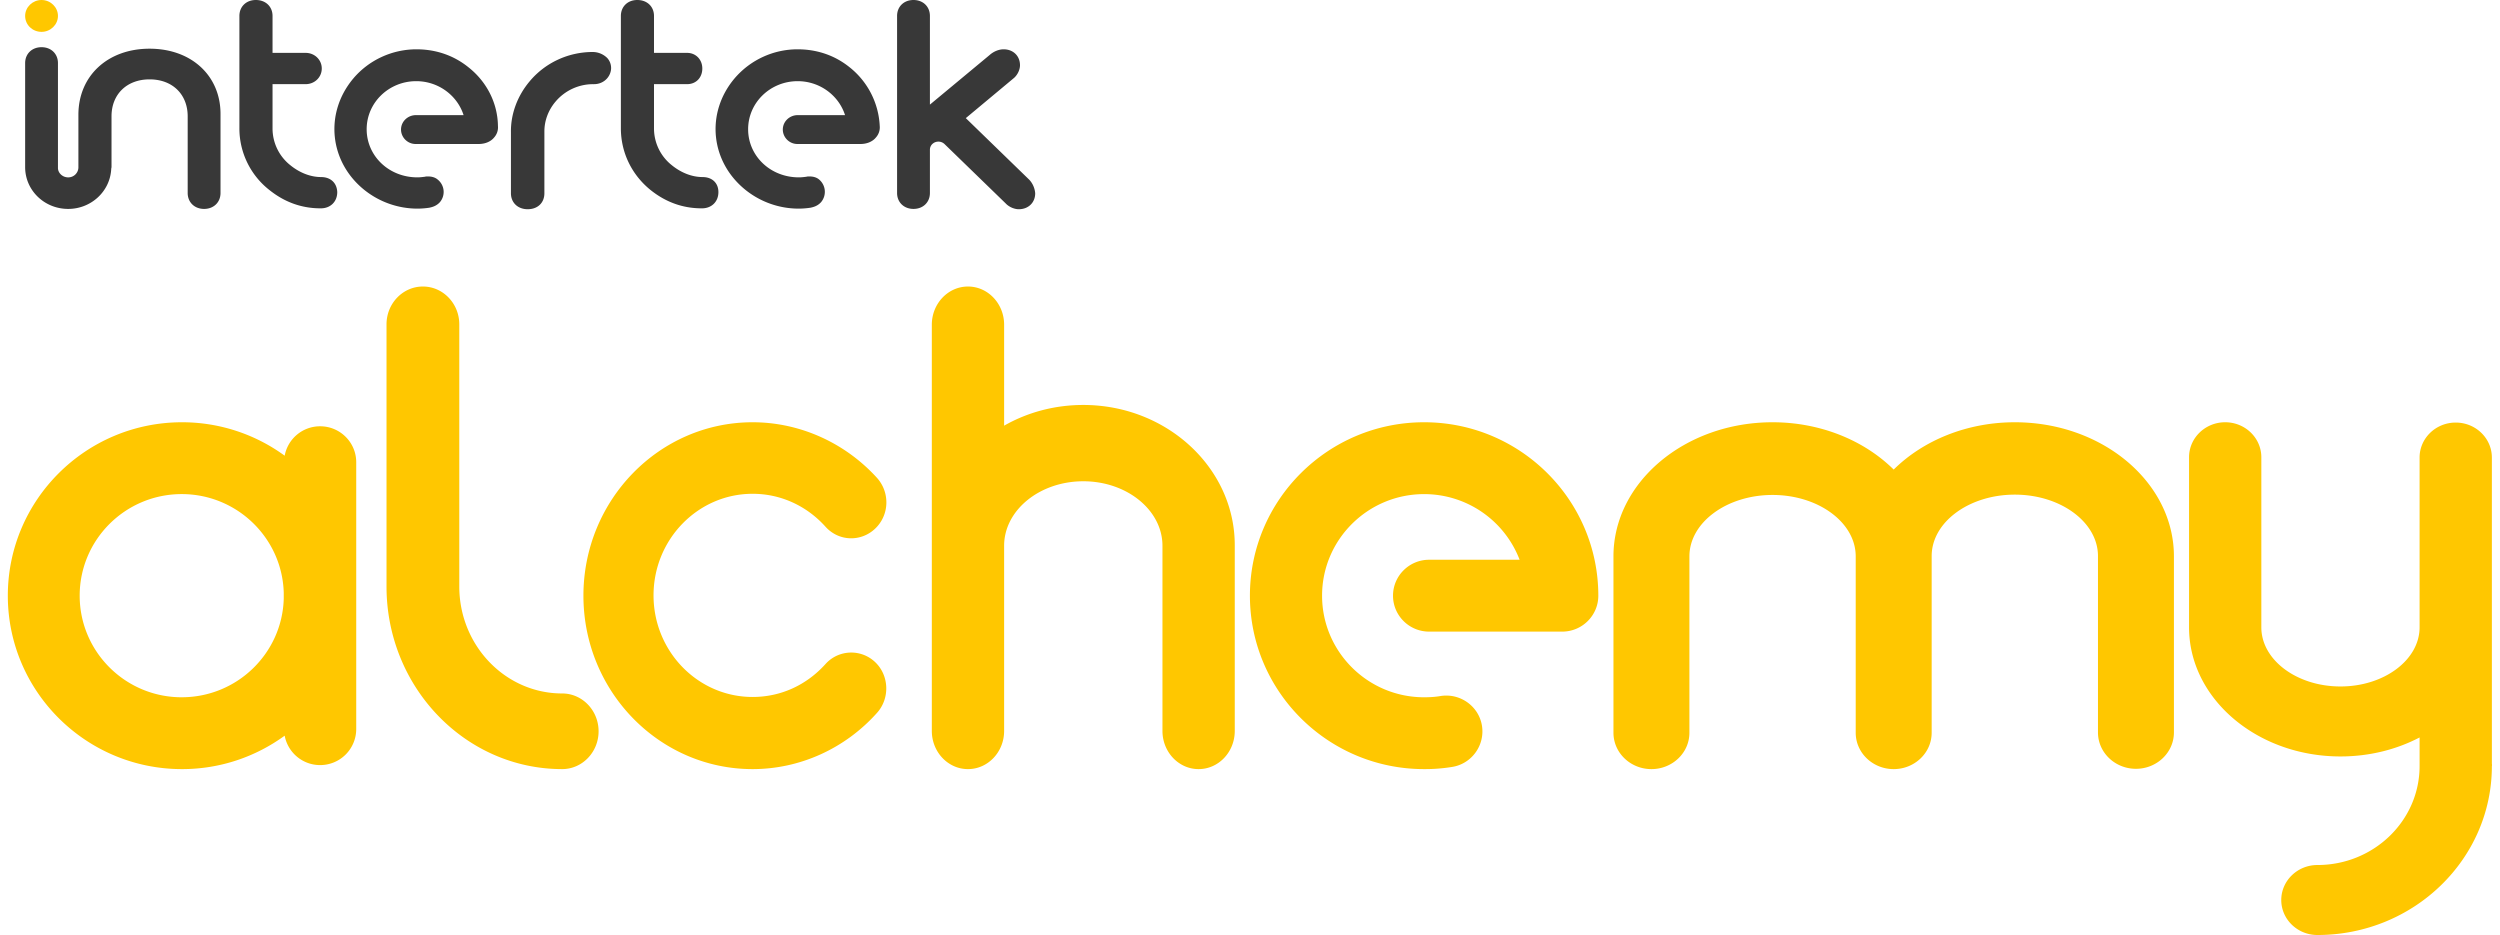
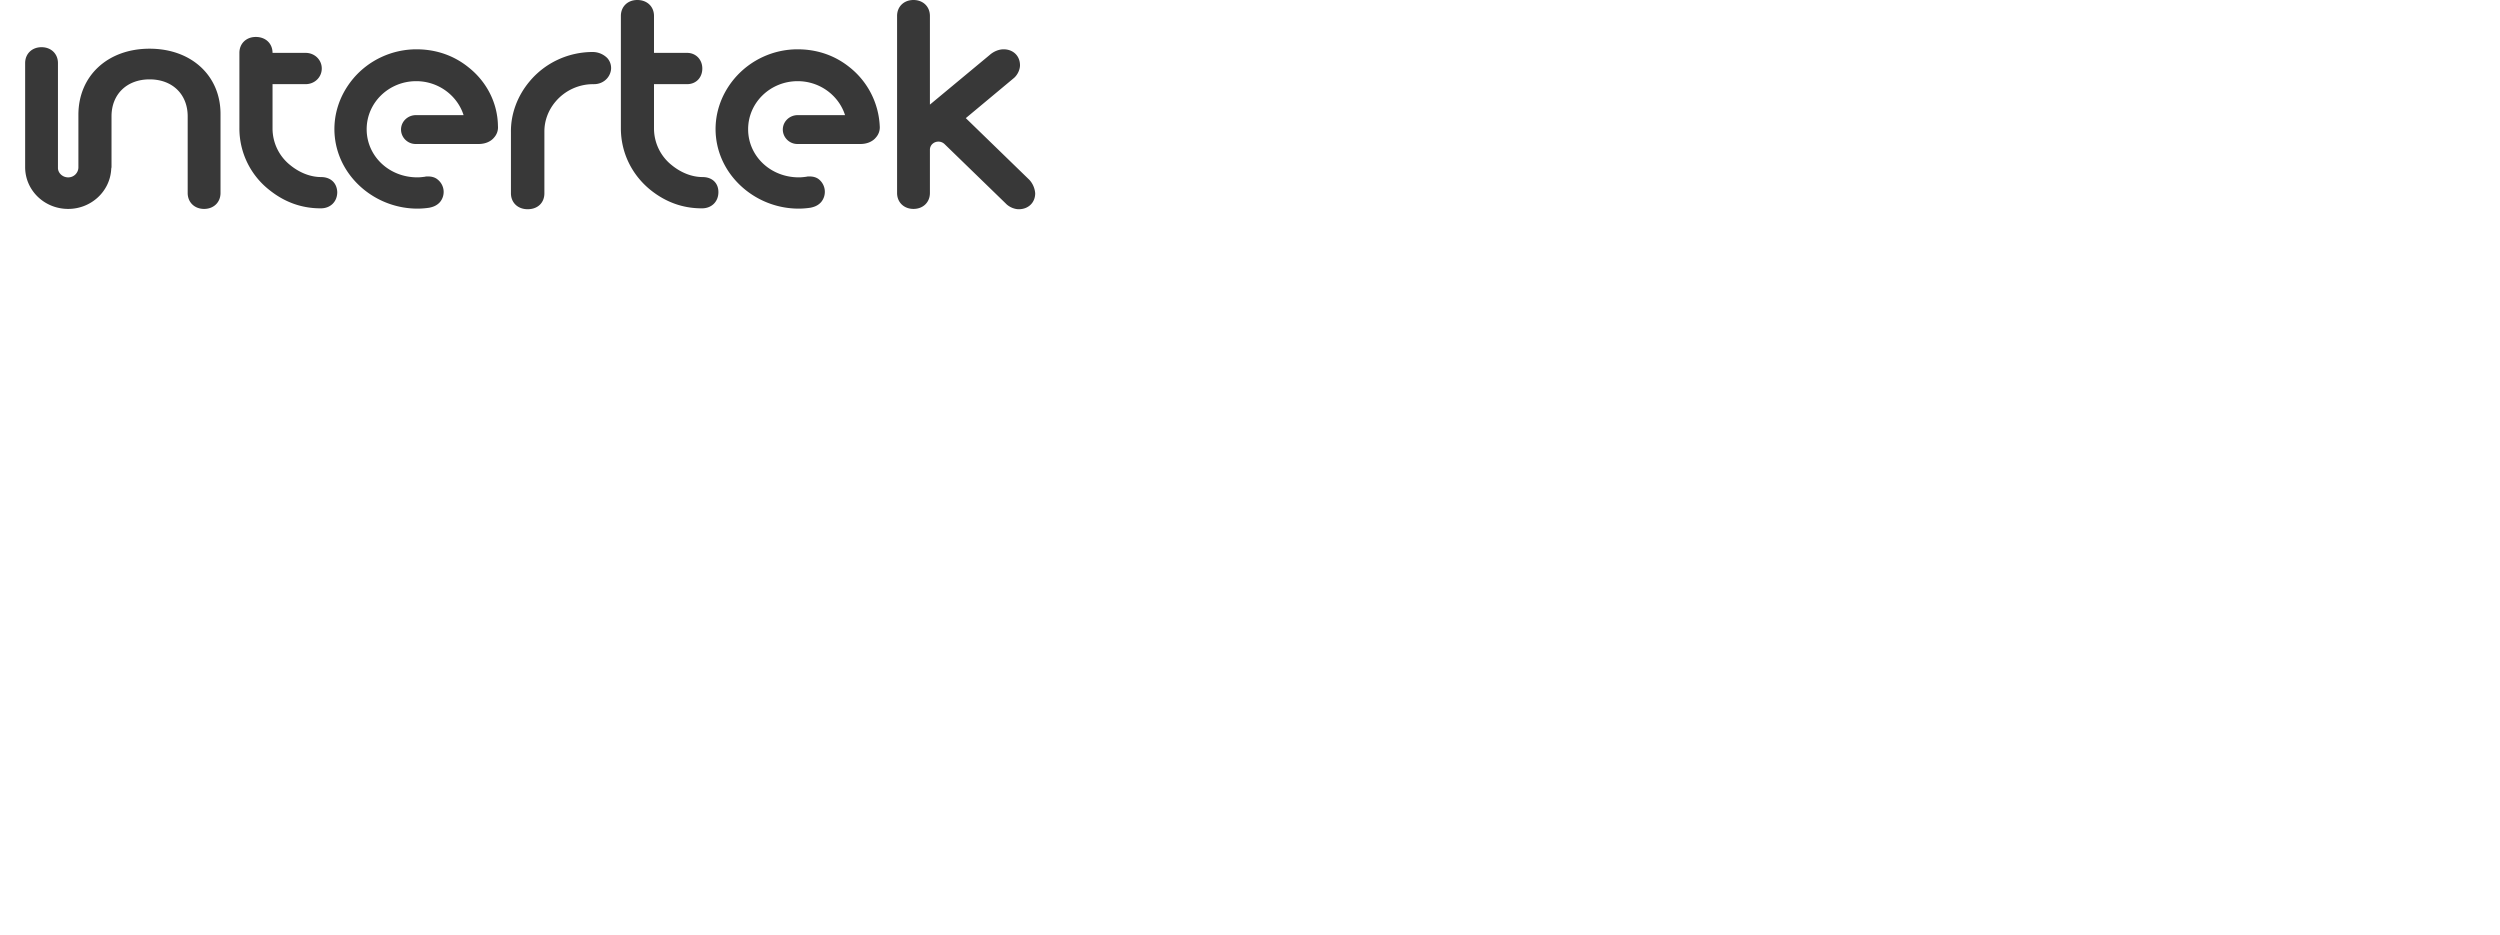
<svg xmlns="http://www.w3.org/2000/svg" height="935" width="2500" viewBox="0.318 0 138.167 52">
  <g fill="none">
-     <path d="M2.193 1.772c.5 0 .913-.401.913-.886S2.693 0 2.193 0s-.912.401-.912.886c0 .502.413.886.912.886" fill="#ffc700" />
-     <path d="M32.846 2.892c-1.36 0-2.652.602-3.513 1.639-.672.802-1.05 1.805-1.034 2.825v3.394c0 .518.38.886.93.886.551 0 .93-.351.93-.886V7.306c0-.602.224-1.187.62-1.655a2.737 2.737 0 0 1 2.101-.97h.034c.224 0 .43-.067.603-.2a.91.91 0 0 0 .345-.586.826.826 0 0 0-.207-.668 1.15 1.15 0 0 0-.81-.335M8.203 2.708c-2.325 0-3.96 1.505-3.96 3.678V9.33a.564.564 0 0 1-.569.535c-.293 0-.55-.218-.568-.502V3.511c0-.518-.379-.886-.913-.886s-.912.368-.912.886v5.784c0 1.287 1.067 2.324 2.393 2.324 1.274 0 2.325-.97 2.394-2.207 0-.05.017-.083.017-.134V6.47c0-1.237.861-2.056 2.118-2.056 1.274 0 2.118.835 2.118 2.056v4.263c0 .518.38.886.913.886.534 0 .913-.368.913-.886V6.37c.017-2.157-1.62-3.662-3.944-3.662m9.54 7.139c-.585 0-1.188-.234-1.705-.652a2.605 2.605 0 0 1-.998-2.056V4.68h1.842c.5 0 .896-.384.896-.87 0-.484-.396-.869-.896-.869H15.04V.886c0-.518-.38-.886-.93-.886-.534 0-.913.368-.913.886V7.14a4.35 4.35 0 0 0 1.688 3.443c.843.67 1.79 1.004 2.824 1.004h.017c.534 0 .913-.368.913-.903-.018-.502-.362-.836-.896-.836m39.383.149l-3.53-3.427 2.687-2.24c.189-.167.327-.451.327-.702 0-.518-.38-.886-.913-.886-.258 0-.551.117-.775.317L51.6 5.818V.886c0-.518-.38-.886-.913-.886-.534 0-.913.368-.913.886v9.847c0 .518.38.886.913.886.534 0 .913-.368.913-.886V8.326a.44.44 0 0 1 .155-.335.495.495 0 0 1 .671.034l3.393 3.293c.172.184.465.318.723.318.534 0 .913-.368.913-.886a1.254 1.254 0 0 0-.328-.753m-18.168-.15c-.586 0-1.188-.234-1.705-.652a2.606 2.606 0 0 1-.999-2.056V4.68h1.843c.5 0 .844-.368.844-.87 0-.5-.362-.869-.844-.869h-1.843V.886c0-.518-.379-.886-.93-.886-.534 0-.912.368-.912.886V7.14c0 1.337.602 2.59 1.67 3.443.844.67 1.79 1.004 2.824 1.004h.017c.534 0 .913-.368.913-.903 0-.502-.344-.836-.878-.836" fill="#383838" />
+     <path d="M32.846 2.892c-1.36 0-2.652.602-3.513 1.639-.672.802-1.05 1.805-1.034 2.825v3.394c0 .518.38.886.93.886.551 0 .93-.351.93-.886V7.306c0-.602.224-1.187.62-1.655a2.737 2.737 0 0 1 2.101-.97h.034c.224 0 .43-.067.603-.2a.91.91 0 0 0 .345-.586.826.826 0 0 0-.207-.668 1.15 1.15 0 0 0-.81-.335M8.203 2.708c-2.325 0-3.96 1.505-3.96 3.678V9.33a.564.564 0 0 1-.569.535c-.293 0-.55-.218-.568-.502V3.511c0-.518-.379-.886-.913-.886s-.912.368-.912.886v5.784c0 1.287 1.067 2.324 2.393 2.324 1.274 0 2.325-.97 2.394-2.207 0-.05.017-.083.017-.134V6.47c0-1.237.861-2.056 2.118-2.056 1.274 0 2.118.835 2.118 2.056v4.263c0 .518.38.886.913.886.534 0 .913-.368.913-.886V6.37c.017-2.157-1.62-3.662-3.944-3.662m9.54 7.139c-.585 0-1.188-.234-1.705-.652a2.605 2.605 0 0 1-.998-2.056V4.68h1.842c.5 0 .896-.384.896-.87 0-.484-.396-.869-.896-.869H15.04c0-.518-.38-.886-.93-.886-.534 0-.913.368-.913.886V7.14a4.35 4.35 0 0 0 1.688 3.443c.843.67 1.79 1.004 2.824 1.004h.017c.534 0 .913-.368.913-.903-.018-.502-.362-.836-.896-.836m39.383.149l-3.53-3.427 2.687-2.24c.189-.167.327-.451.327-.702 0-.518-.38-.886-.913-.886-.258 0-.551.117-.775.317L51.6 5.818V.886c0-.518-.38-.886-.913-.886-.534 0-.913.368-.913.886v9.847c0 .518.38.886.913.886.534 0 .913-.368.913-.886V8.326a.44.44 0 0 1 .155-.335.495.495 0 0 1 .671.034l3.393 3.293c.172.184.465.318.723.318.534 0 .913-.368.913-.886a1.254 1.254 0 0 0-.328-.753m-18.168-.15c-.586 0-1.188-.234-1.705-.652a2.606 2.606 0 0 1-.999-2.056V4.68h1.843c.5 0 .844-.368.844-.87 0-.5-.362-.869-.844-.869h-1.843V.886c0-.518-.379-.886-.93-.886-.534 0-.912.368-.912.886V7.14c0 1.337.602 2.59 1.67 3.443.844.67 1.79 1.004 2.824 1.004h.017c.534 0 .913-.368.913-.903 0-.502-.344-.836-.878-.836" fill="#383838" />
    <path d="M47.138 3.745c-.826-.669-1.825-1.003-2.893-1.003a4.61 4.61 0 0 0-3.512 1.621c-1.62 1.923-1.344 4.648.637 6.22a4.733 4.733 0 0 0 2.91 1.02c.224 0 .448-.017.672-.05.172-.034.413-.101.602-.319a.893.893 0 0 0-.12-1.253c-.138-.117-.328-.168-.534-.168-.052 0-.12 0-.172.017-.138.017-.276.034-.414.034-1.601 0-2.824-1.204-2.824-2.675 0-1.488 1.24-2.675 2.755-2.675 1.24 0 2.29.802 2.635 1.889h-2.635c-.447 0-.826.351-.826.802 0 .435.362.803.81.803h3.512c.38 0 .689-.15.861-.368a.841.841 0 0 0 .207-.635 4.436 4.436 0 0 0-1.67-3.26m-21.199 0c-.826-.669-1.825-1.003-2.893-1.003-1.36 0-2.652.602-3.513 1.621-1.619 1.923-1.343 4.648.637 6.22a4.735 4.735 0 0 0 2.91 1.02c.224 0 .448-.017.672-.05.172-.034.413-.101.603-.319a.88.88 0 0 0-.138-1.253c-.138-.117-.327-.168-.534-.168-.051 0-.12 0-.172.017-.138.017-.275.034-.413.034-1.602 0-2.824-1.204-2.824-2.675 0-1.488 1.24-2.675 2.755-2.675 1.24 0 2.29.802 2.635 1.889h-2.652c-.448 0-.827.351-.827.802 0 .435.362.803.81.803h3.512c.38 0 .69-.15.861-.368a.841.841 0 0 0 .207-.635c-.017-1.27-.62-2.458-1.636-3.26" fill="#383838" />
-     <path d="M111.936 23.484c-2.694 0-5.116 1.028-6.736 2.631-1.62-1.603-4.042-2.631-6.737-2.631-4.879 0-8.848 3.346-8.848 7.458v9.81c0 1.116.947 2.022 2.112 2.022s2.112-.906 2.112-2.021v-9.81c0-1.883 2.076-3.416 4.624-3.416 2.55 0 4.625 1.533 4.625 3.415v9.81c0 1.116.947 2.022 2.112 2.022s2.112-.906 2.112-2.021v-9.828c0-1.882 2.075-3.416 4.624-3.416 2.55 0 4.625 1.534 4.625 3.416v9.81c0 1.116.947 2.022 2.112 2.022s2.112-.906 2.112-2.022v-9.793c0-4.112-3.97-7.458-8.849-7.458zm-32.851 19.29c-5.346 0-9.688-4.323-9.688-9.645s4.342-9.645 9.688-9.645c5.345 0 9.688 4.323 9.688 9.645 0 1.102-.9 1.998-2.007 1.998h-7.404c-1.108 0-2.007-.896-2.007-1.998s.9-1.998 2.007-1.998h5.034a5.683 5.683 0 0 0-5.311-3.651c-3.132 0-5.675 2.532-5.675 5.649s2.543 5.65 5.675 5.65c.311 0 .623-.018.917-.07 1.09-.172 2.127.569 2.3 1.654s-.57 2.118-1.66 2.29a9.397 9.397 0 0 1-1.557.121zm-37.345 0c-5.192 0-9.41-4.323-9.41-9.645s4.218-9.645 9.41-9.645c2.621 0 5.142 1.137 6.923 3.1.722.81.689 2.067-.118 2.825-.79.74-2.016.706-2.756-.12-1.058-1.172-2.503-1.827-4.05-1.827-3.04 0-5.51 2.532-5.51 5.65 0 3.117 2.47 5.65 5.51 5.65 1.564 0 2.992-.655 4.05-1.827.723-.81 1.966-.86 2.756-.12s.84 2.015.118 2.825c-1.781 1.997-4.302 3.134-6.923 3.134zm-22.046-9.645v-7.423c0-1.103-.9-1.998-2.007-1.998-.986 0-1.8.706-1.972 1.636a9.669 9.669 0 0 0-5.71-1.86c-5.345 0-9.687 4.323-9.687 9.645s4.342 9.645 9.688 9.645c2.128 0 4.1-.689 5.709-1.86.173.93.986 1.636 1.972 1.636a2.004 2.004 0 0 0 2.007-1.998v-7.25zm-9.705 5.65c-3.132 0-5.675-2.533-5.675-5.65s2.543-5.65 5.675-5.65c3.079 0 5.587 2.446 5.674 5.478v.344c-.087 3.032-2.595 5.477-5.674 5.477zm21.16-.212c-3.158 0-5.723-2.666-5.723-5.948v-14.58c0-1.16-.907-2.104-2.024-2.104-1.116 0-2.023.943-2.023 2.104v14.58c0 5.603 4.379 10.155 9.77 10.155 1.116 0 2.024-.943 2.024-2.103 0-1.161-.908-2.104-2.024-2.104zM60.13 22.522c-1.612 0-3.12.42-4.403 1.152v-5.616c0-1.171-.901-2.123-2.01-2.123-1.11 0-2.011.952-2.011 2.123v22.594c0 1.17.901 2.122 2.01 2.122 1.11 0 2.011-.951 2.011-2.122v-10.3c0-1.976 1.976-3.586 4.403-3.586s4.403 1.61 4.403 3.586v10.3c0 1.17.901 2.122 2.01 2.122 1.11 0 2.011-.951 2.011-2.122v-10.3c.018-4.318-3.778-7.83-8.424-7.83zm78.338 19.933V25.446c0-1.073-.901-1.945-2.01-1.945s-2.01.872-2.01 1.945v9.444c0 1.812-1.975 3.288-4.4 3.288-2.426 0-4.401-1.476-4.401-3.288v-9.46c0-1.074-.901-1.946-2.01-1.946s-2.01.872-2.01 1.946v9.46c0 3.959 3.777 7.18 8.42 7.18 1.612 0 3.12-.386 4.401-1.057v1.593c0 3.037-2.547 5.502-5.683 5.502-1.108 0-2.01.873-2.01 1.946 0 1.074.902 1.946 2.01 1.946 5.354 0 9.703-4.21 9.703-9.394.017-.05 0-.1 0-.15z" fill="#ffc700" />
  </g>
</svg>